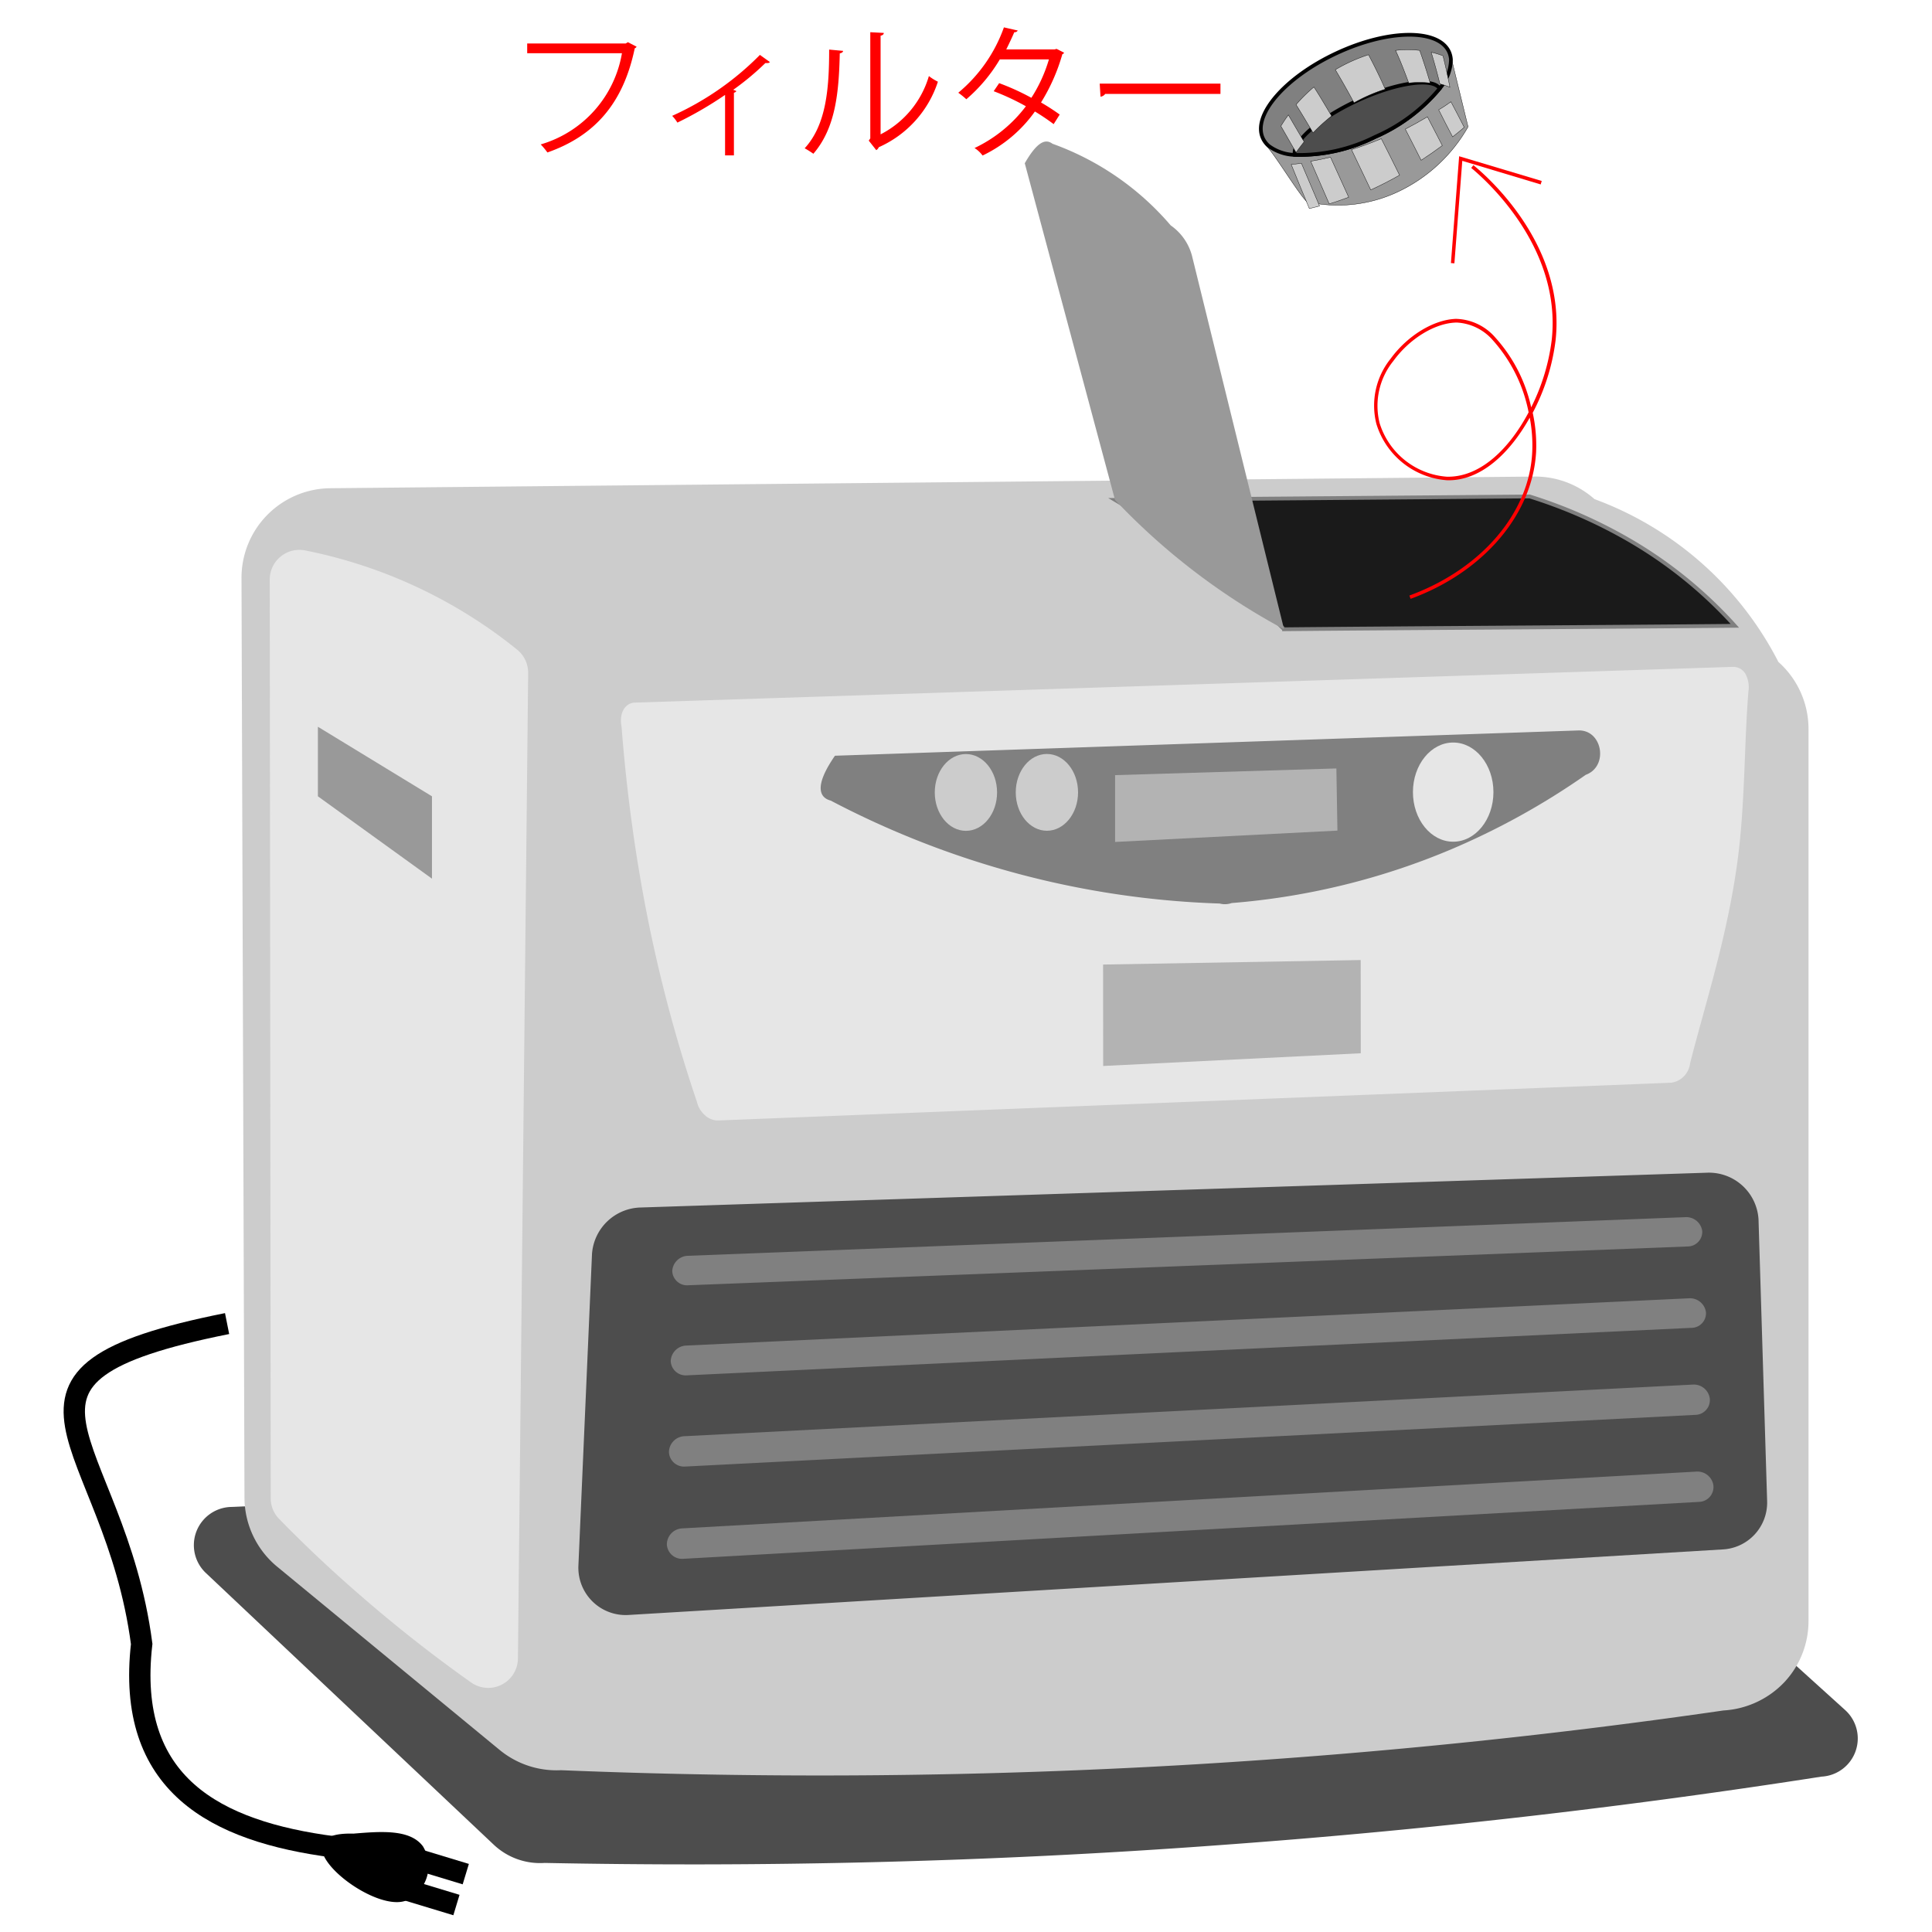
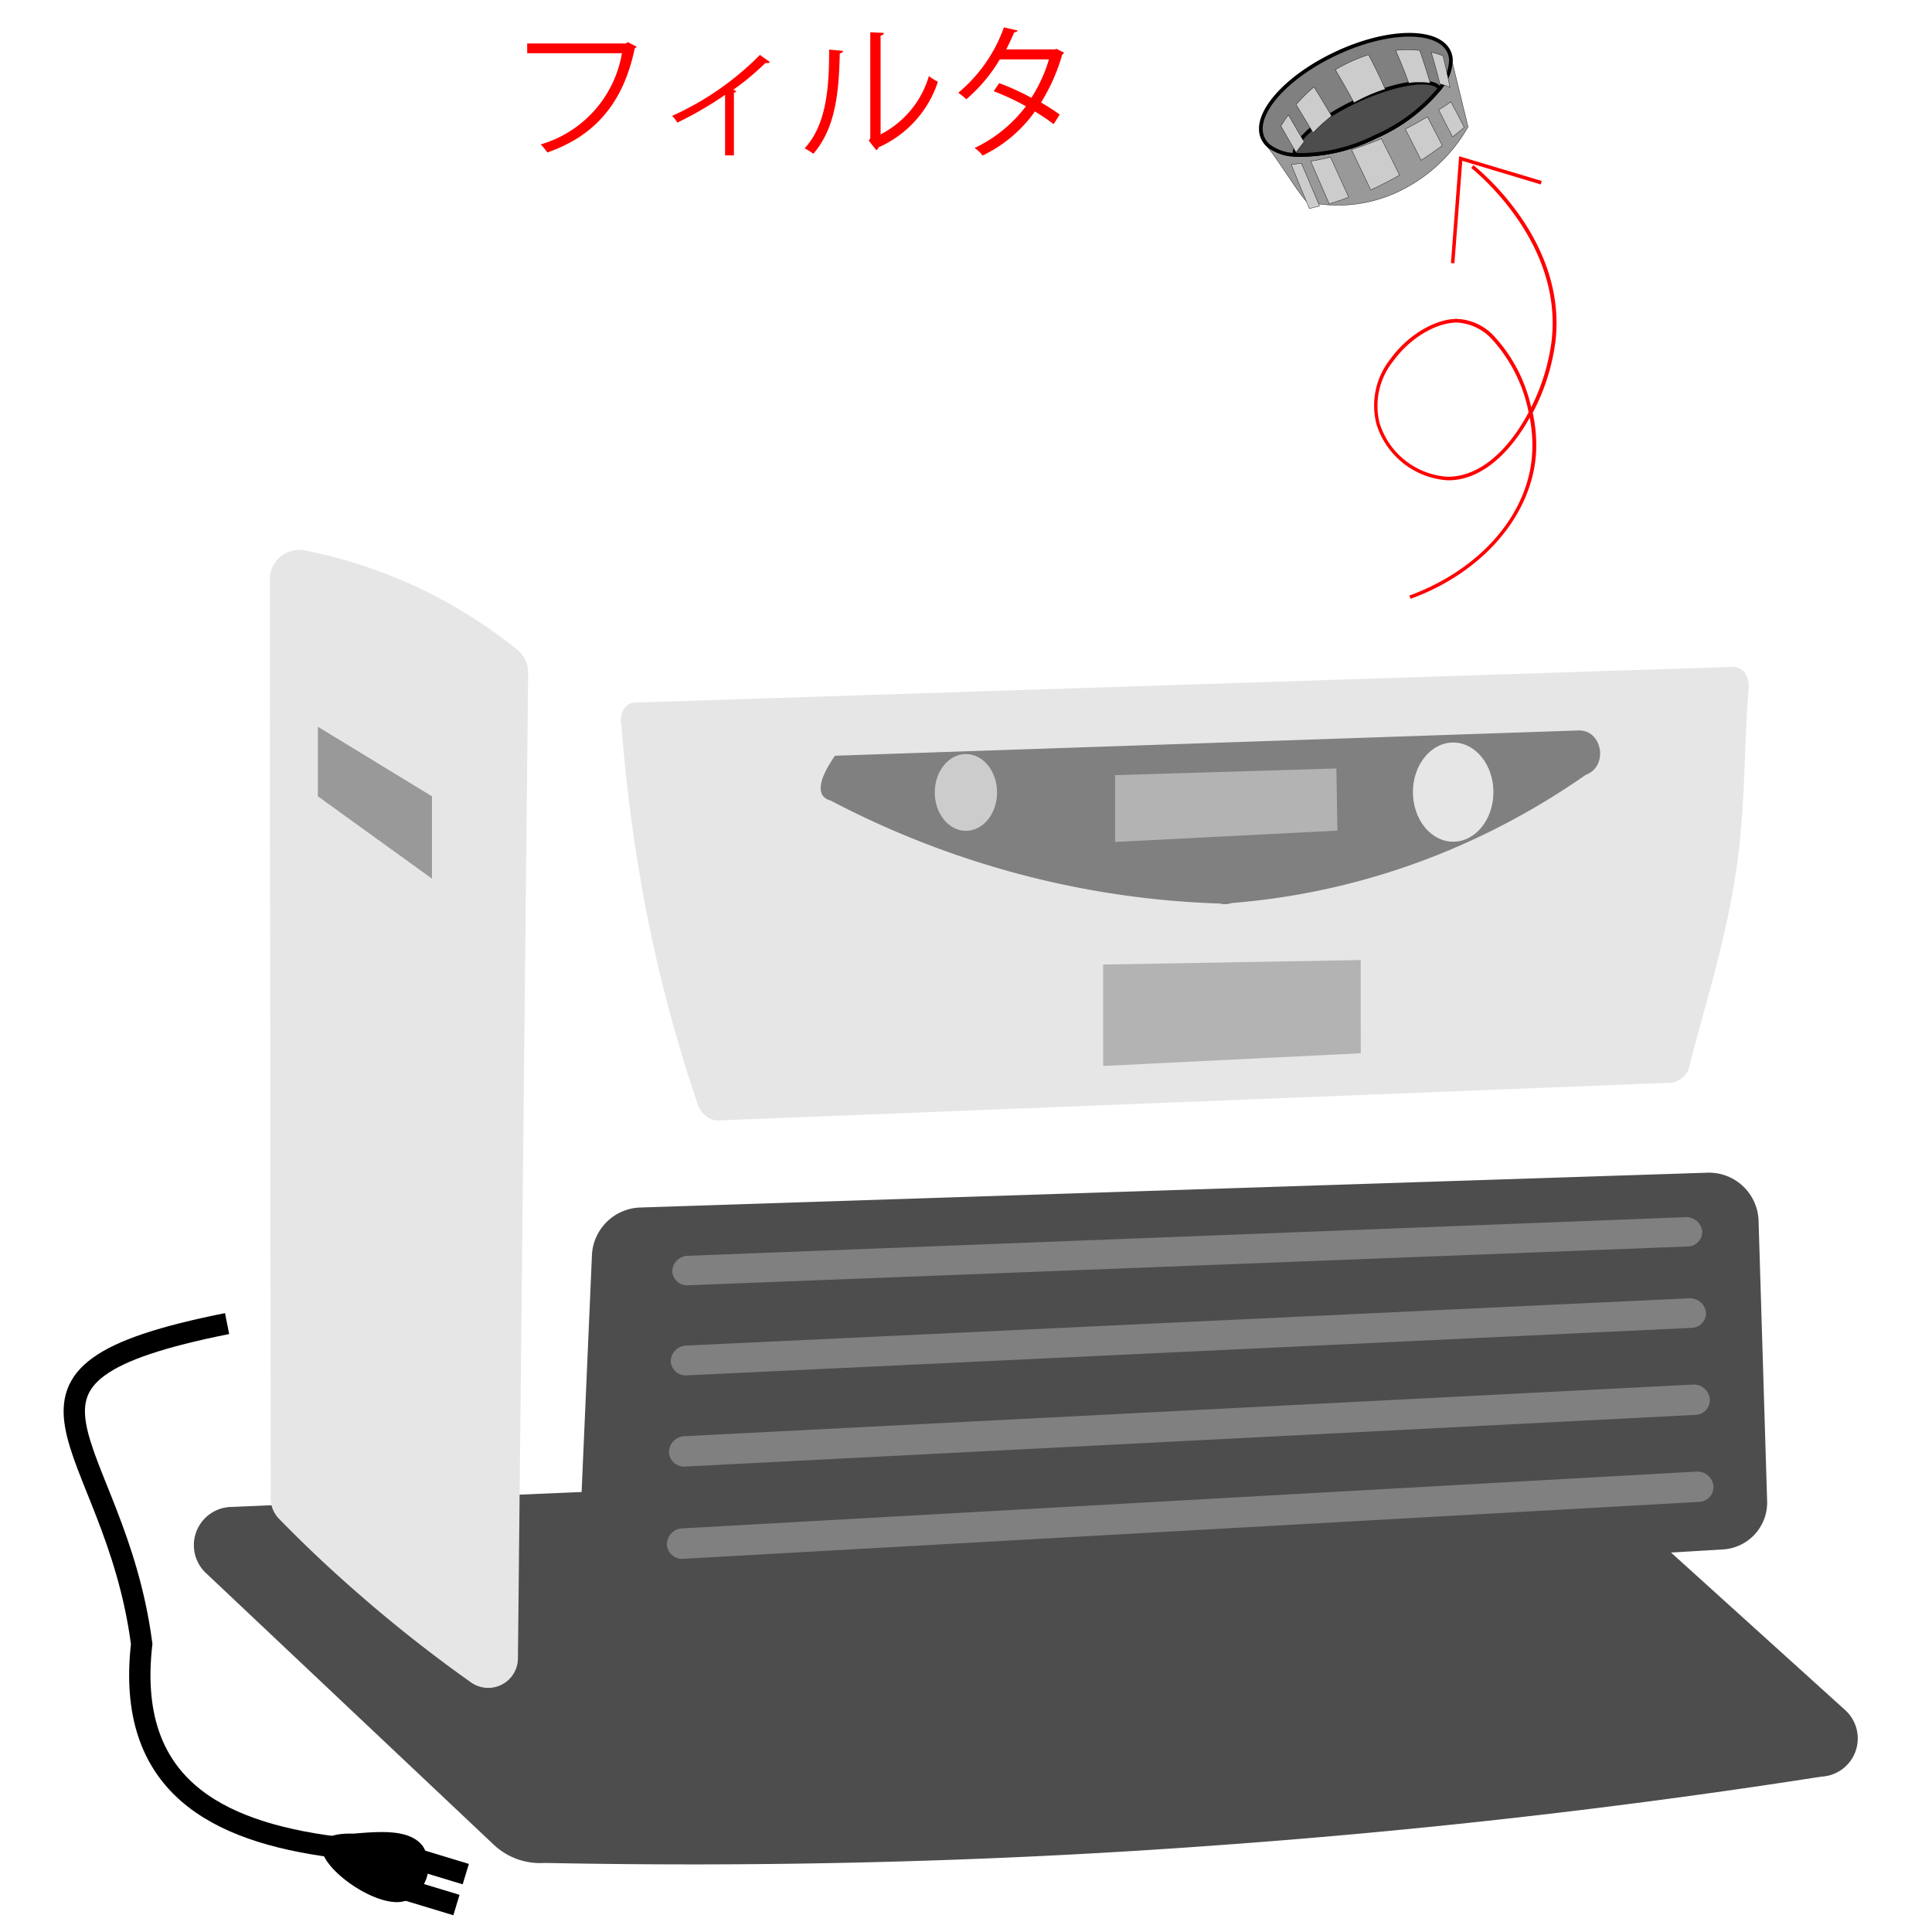
<svg xmlns="http://www.w3.org/2000/svg" viewBox="0 0 240 240">
  <rect width="240" height="240" fill="none" />
  <path d="M180.3,7.28l2.07,8.47a19.63,19.63,0,0,1-8.83,8.13,17.48,17.48,0,0,1-11.2,1.18c-1.13-1.12-4-5.94-5.13-7.06l.33.12c2.17,1.88,7.68,1.49,13.29-1.11s9.6-6.72,9.42-9.6C180.27,7.37,180.28,7.32,180.3,7.28Z" fill="#999" stroke="#000" stroke-miterlimit="10" stroke-width="0.04" />
  <path d="M180,6.43a2.77,2.77,0,0,1,.24,1A5.7,5.7,0,0,1,178.84,11a21.59,21.59,0,0,1-8,6,21,21,0,0,1-10,2.24,5.72,5.72,0,0,1-3.26-1.13,2.85,2.85,0,0,1-.7-.93c-1.34-2.87,2.77-7.6,9.17-10.58S178.67,3.56,180,6.43Z" fill="gray" stroke="#000" stroke-miterlimit="10" stroke-width="0.46" />
  <path d="M178.84,11a21.59,21.59,0,0,1-8,6,21,21,0,0,1-10,2.24c-.34-1.6,3-4.54,7.78-6.75S178,9.58,178.84,11Z" fill="#4d4d4d" stroke="#000" stroke-miterlimit="10" stroke-width="0.46" />
  <path d="M163.92,25.59c-.43.12-.86.22-1.27.32q-1.11-2.64-2.25-5.48l1.27-.14Q162.82,23,163.92,25.59Z" fill="#ccc" stroke="#000" stroke-miterlimit="10" stroke-width="0.04" />
  <path d="M167.54,24.5c-.82.31-1.63.58-2.42.83l-2.3-5.3c.8-.13,1.62-.3,2.46-.5Q166.45,22.11,167.54,24.5Z" fill="#ccc" stroke="#000" stroke-miterlimit="10" stroke-width="0.04" />
  <path d="M180.45,17c.48-.39,1-.78,1.44-1.19-.51-1-1.06-2.07-1.65-3.17-.5.36-1,.7-1.52,1C179.33,14.86,179.91,16,180.45,17Z" fill="#ccc" stroke="#000" stroke-miterlimit="10" stroke-width="0.04" />
  <path d="M176.54,19.91c.88-.57,1.75-1.18,2.63-1.83-.58-1.14-1.2-2.33-1.85-3.57-.92.55-1.84,1.06-2.75,1.53C175.26,17.38,175.92,18.67,176.54,19.91Z" fill="#ccc" stroke="#000" stroke-miterlimit="10" stroke-width="0.04" />
  <path d="M173.86,21.76c-1.2.68-2.4,1.29-3.58,1.83l-2.39-5c1.21-.38,2.45-.83,3.7-1.36C172.39,18.79,173.14,20.31,173.86,21.76Z" fill="#ccc" stroke="#000" stroke-miterlimit="10" stroke-width="0.04" />
  <path d="M160.05,14.28a15.3,15.3,0,0,0-.93,1.39L161,18.94c.32-.45.66-.89,1-1.33Q161,15.93,160.05,14.28Z" fill="#ccc" stroke="#000" stroke-miterlimit="10" stroke-width="0.04" />
  <path d="M163.22,10.81A19.68,19.68,0,0,0,161,13c.72,1.15,1.42,2.32,2.11,3.5a21.79,21.79,0,0,1,2.31-2.09C164.7,13.23,164,12,163.22,10.81Z" fill="#ccc" stroke="#000" stroke-miterlimit="10" stroke-width="0.04" />
  <path d="M177.79,6.49a10.26,10.26,0,0,1,1.46.44c.34,1.35.62,2.66.86,3.91a8.21,8.21,0,0,0-1.24-.42C178.56,9.16,178.2,7.84,177.79,6.49Z" fill="#ccc" stroke="#000" stroke-miterlimit="10" stroke-width="0.04" />
  <path d="M173.36,6.26a14.39,14.39,0,0,1,3,0c.49,1.39.92,2.74,1.3,4.05a12.48,12.48,0,0,0-2.66,0C174.51,9,174,7.63,173.36,6.26Z" fill="#ccc" stroke="#000" stroke-miterlimit="10" stroke-width="0.04" />
  <path d="M170,6.8a20.33,20.33,0,0,0-4.12,1.86c.82,1.38,1.6,2.75,2.32,4.11a20.29,20.29,0,0,1,3.88-1.69C171.47,9.68,170.77,8.25,170,6.8Z" fill="#ccc" stroke="#000" stroke-miterlimit="10" stroke-width="0.04" />
  <path d="M226.26,220.7a4.75,4.75,0,0,0,2.94-8.28L195,181.48a4.75,4.75,0,0,0-3.39-1.23L28.64,187.2a4.75,4.75,0,0,0-3.09,8.18l35.79,33.78a8.38,8.38,0,0,0,6.32,2.26c25.93.51,54.16,0,84.35-2.25C178.53,227.24,203.35,224.27,226.26,220.7Z" fill="#4d4d4d" />
-   <path d="M30,71.82l.37,114.24a11.15,11.15,0,0,0,4.05,8.55l27.63,22.76a11.11,11.11,0,0,0,7.64,2.53,786.46,786.46,0,0,0,78.81-.73c23.45-1.4,45.37-3.76,65.6-6.69a11.34,11.34,0,0,0,7.5-3.45,11.1,11.1,0,0,0,3.06-7.67V90.56a11.14,11.14,0,0,0-3.74-8.33A41.94,41.94,0,0,0,198.07,62a11.1,11.1,0,0,0-7.49-2.8L41,60.65A11.13,11.13,0,0,0,30,71.82Z" fill="#ccc" />
  <path d="M213.93,192.48,78.2,200.61a5.88,5.88,0,0,1-6.35-6.08l1.69-38.76A6.21,6.21,0,0,1,79.6,150L212,145.68a6.17,6.17,0,0,1,6.45,5.8l1.07,35A5.83,5.83,0,0,1,213.93,192.48Z" fill="#4d4d4d" />
  <path d="M83.51,157.9h0a2,2,0,0,1,1.94-1.9l123.92-4.8a2,2,0,0,1,2.09,1.74h0a1.82,1.82,0,0,1-1.81,1.9L85.49,159.66A1.84,1.84,0,0,1,83.51,157.9Z" fill="gray" />
  <path d="M83.32,169.09h0a2,2,0,0,1,1.93-1.94l124.55-5.87a2,2,0,0,1,2.12,1.74h0a1.81,1.81,0,0,1-1.8,1.93l-124.79,5.9A1.86,1.86,0,0,1,83.32,169.09Z" fill="gray" />
  <path d="M83.1,180.41h0a2,2,0,0,1,1.93-2L210.27,172a2,2,0,0,1,2.13,1.76h0a1.84,1.84,0,0,1-1.8,2L85.13,182.18A1.88,1.88,0,0,1,83.1,180.41Z" fill="gray" />
  <path d="M82.84,191.86h0a2,2,0,0,1,1.93-2l125.92-7.05a2,2,0,0,1,2.16,1.76h0a1.85,1.85,0,0,1-1.8,2L84.89,193.64A1.89,1.89,0,0,1,82.84,191.86Z" fill="gray" />
-   <path d="M138.51,62.1l51.5-.43a60.61,60.61,0,0,1,12,5.21,54.3,54.3,0,0,1,13.5,10.86c-14,.14-42,.29-56,.43a110.76,110.76,0,0,0-9.5-8.25A116,116,0,0,0,138.51,62.1Z" fill="#1a1a1a" stroke="gray" stroke-miterlimit="10" stroke-width="0.47" />
  <path d="M33.51,72l.12,114.08a3.64,3.64,0,0,0,1,2.56c3,3.08,6.33,6.25,10,9.43A174.75,174.75,0,0,0,58.52,209a3.69,3.69,0,0,0,5.82-3q.63-61.2,1.27-122.39a3.69,3.69,0,0,0-1.37-2.91A60.73,60.73,0,0,0,37.92,68.38,3.68,3.68,0,0,0,33.51,72Z" fill="#e6e6e6" />
  <path d="M77.21,90.26c.44,5.65,1.13,11.68,2.19,18a182.32,182.32,0,0,0,7.17,28.6,3.19,3.19,0,0,0,1,1.68,2.38,2.38,0,0,0,1.63.65l118.39-4.69a2.73,2.73,0,0,0,2.35-2.37c2-7.94,5.25-17.54,6.25-28.26.58-6.15.53-12,1-17.93a3.51,3.51,0,0,0-.36-2.22,1.76,1.76,0,0,0-1.58-.88L78.86,87.28C77.61,87.32,76.89,88.64,77.21,90.26Z" fill="#e6e6e6" />
  <path d="M103.72,93.88l92.34-3.14c3-.11,3.8,4.46.93,5.51a91.29,91.29,0,0,1-16.94,9.35A88,88,0,0,1,153,112.18a2.56,2.56,0,0,1-.74.14,2.37,2.37,0,0,1-.74-.08,110.78,110.78,0,0,1-27.73-4.45,112.22,112.22,0,0,1-20.6-8.34C101.9,99.12,101,97.81,103.72,93.88Z" fill="gray" />
  <ellipse cx="180.52" cy="98.4" rx="5" ry="6.16" fill="#e6e6e6" />
  <ellipse cx="119.99" cy="98.44" rx="3.87" ry="4.77" fill="#ccc" />
-   <ellipse cx="130.05" cy="98.43" rx="3.87" ry="4.77" fill="#ccc" />
  <polygon points="138.52 96.29 138.52 104.59 166.14 103.18 166.01 95.46 138.52 96.29" fill="#b3b3b3" />
  <polygon points="137.03 119.82 137.04 132.42 169.04 130.84 169.03 119.26 137.03 119.82" fill="#b3b3b3" />
  <polygon points="53.66 98.92 39.49 90.28 39.49 98.92 53.66 109.15 53.66 98.92" fill="#999" />
  <path d="M52.54,229.36c-1.59-2.16-5.25-1.86-8.64-1.58-10.18-.28,2.14,10.09,6.59,8.3A4.7,4.7,0,0,0,52.54,229.36Z" />
  <line x1="57.86" y1="232.81" x2="50.64" y2="230.62" fill="none" stroke="#000" stroke-miterlimit="10" stroke-width="2.65" />
  <line x1="56.7" y1="236.65" x2="49.47" y2="234.46" fill="none" stroke="#000" stroke-miterlimit="10" stroke-width="2.65" />
  <path d="M28.21,164.42c-32.66,6.52-14,13.9-10.61,39.8-2,17.46,9.15,23.29,23.88,25.21" fill="none" stroke="#000" stroke-miterlimit="10" stroke-width="2.65" />
-   <path d="M127.3,20.28,138.51,62.1a82.41,82.41,0,0,0,9.71,8.77,82.58,82.58,0,0,0,11.29,7.3Q153.79,55,148.09,31.84A6.68,6.68,0,0,0,145.43,28a34.77,34.77,0,0,0-14.68-10.14C130,17.31,129,17.32,127.3,20.28Z" fill="#999" />
  <path d="M175.23,74.39l-.15-.41C184,70.72,190,63.72,190.34,56.13a18.18,18.18,0,0,0-.31-4.25c-2.44,4.37-6.06,7.88-10.26,7.78a9.93,9.93,0,0,1-8.79-7,9.28,9.28,0,0,1,1.77-8.1c2.09-2.87,5.35-4.86,8.12-4.95a6.68,6.68,0,0,1,4.9,2.34,19,19,0,0,1,4.44,8.65,25.65,25.65,0,0,0,2.55-8.37c1.3-11.9-8.88-20.44-10-21.37l.27-.34c1.19.95,11.53,9.63,10.21,21.76a26.16,26.16,0,0,1-2.84,9,19,19,0,0,1,.42,4.88C190.38,63.92,184.28,71.08,175.23,74.39ZM181,40.07h-.14c-2.63.08-5.76,2-7.77,4.77a8.86,8.86,0,0,0-1.71,7.72,9.48,9.48,0,0,0,8.38,6.66h.13c4.11,0,7.66-3.58,10-8a18.78,18.78,0,0,0-4.44-8.95A6.37,6.37,0,0,0,181,40.07Z" fill="red" />
  <polygon points="180.67 32.71 180.24 32.68 181.26 19.41 191.52 22.48 191.39 22.91 181.65 19.98 180.67 32.71" fill="red" />
  <path d="M79.08,5.8a.42.42,0,0,1-.23.2C77.43,12.82,73.9,16.87,68,18.94a8.6,8.6,0,0,0-.83-1A14.3,14.3,0,0,0,77.26,6.61H65.49V5.4H77.73L78,5.24Z" fill="red" />
  <path d="M95.64,7.71a.36.36,0,0,1-.3.12,2.3,2.3,0,0,1-.26,0,33.38,33.38,0,0,1-4,3.33,2.27,2.27,0,0,1,.4.16.54.54,0,0,1-.31.2V19.3h-1.1V11.79a45.88,45.88,0,0,1-5.92,3.44,5,5,0,0,0-.65-.84A36.06,36.06,0,0,0,94.4,6.82Z" fill="red" />
  <path d="M104.73,6.32c0,.16-.18.27-.41.31-.11,4.84-.51,9.25-3.28,12.47a11.86,11.86,0,0,0-1.08-.68C102.64,15.5,103,11,103,6.16Zm4.66,10.37a11.88,11.88,0,0,0,6-7.24,6.55,6.55,0,0,0,1.12.7,13.46,13.46,0,0,1-7.35,8.14.69.69,0,0,1-.31.36l-.93-1.18.19-.28V4l1.68.09c0,.16-.14.3-.4.34Z" fill="red" />
  <path d="M132.18,6.54a.29.29,0,0,1-.21.19,23.47,23.47,0,0,1-2.65,6,27.27,27.27,0,0,1,2.32,1.5l-.75,1.19a27.81,27.81,0,0,0-2.33-1.57,16.9,16.9,0,0,1-6.5,5.47,3.68,3.68,0,0,0-1-.93,17.19,17.19,0,0,0,6.38-5.19,30.3,30.3,0,0,0-4-1.87l.68-1a29.66,29.66,0,0,1,4,1.82,18.28,18.28,0,0,0,2.18-4.77h-6.1a19.8,19.8,0,0,1-4.16,4.95,9.71,9.71,0,0,0-1-.81,18.67,18.67,0,0,0,5.67-8.12l1.72.39A.43.43,0,0,1,126,4c-.25.59-.67,1.48-1,2.14h6l.25-.07Z" fill="red" />
-   <path d="M136.61,10.39h15v1.28H137.29a.84.84,0,0,1-.58.34Z" fill="red" />
</svg>